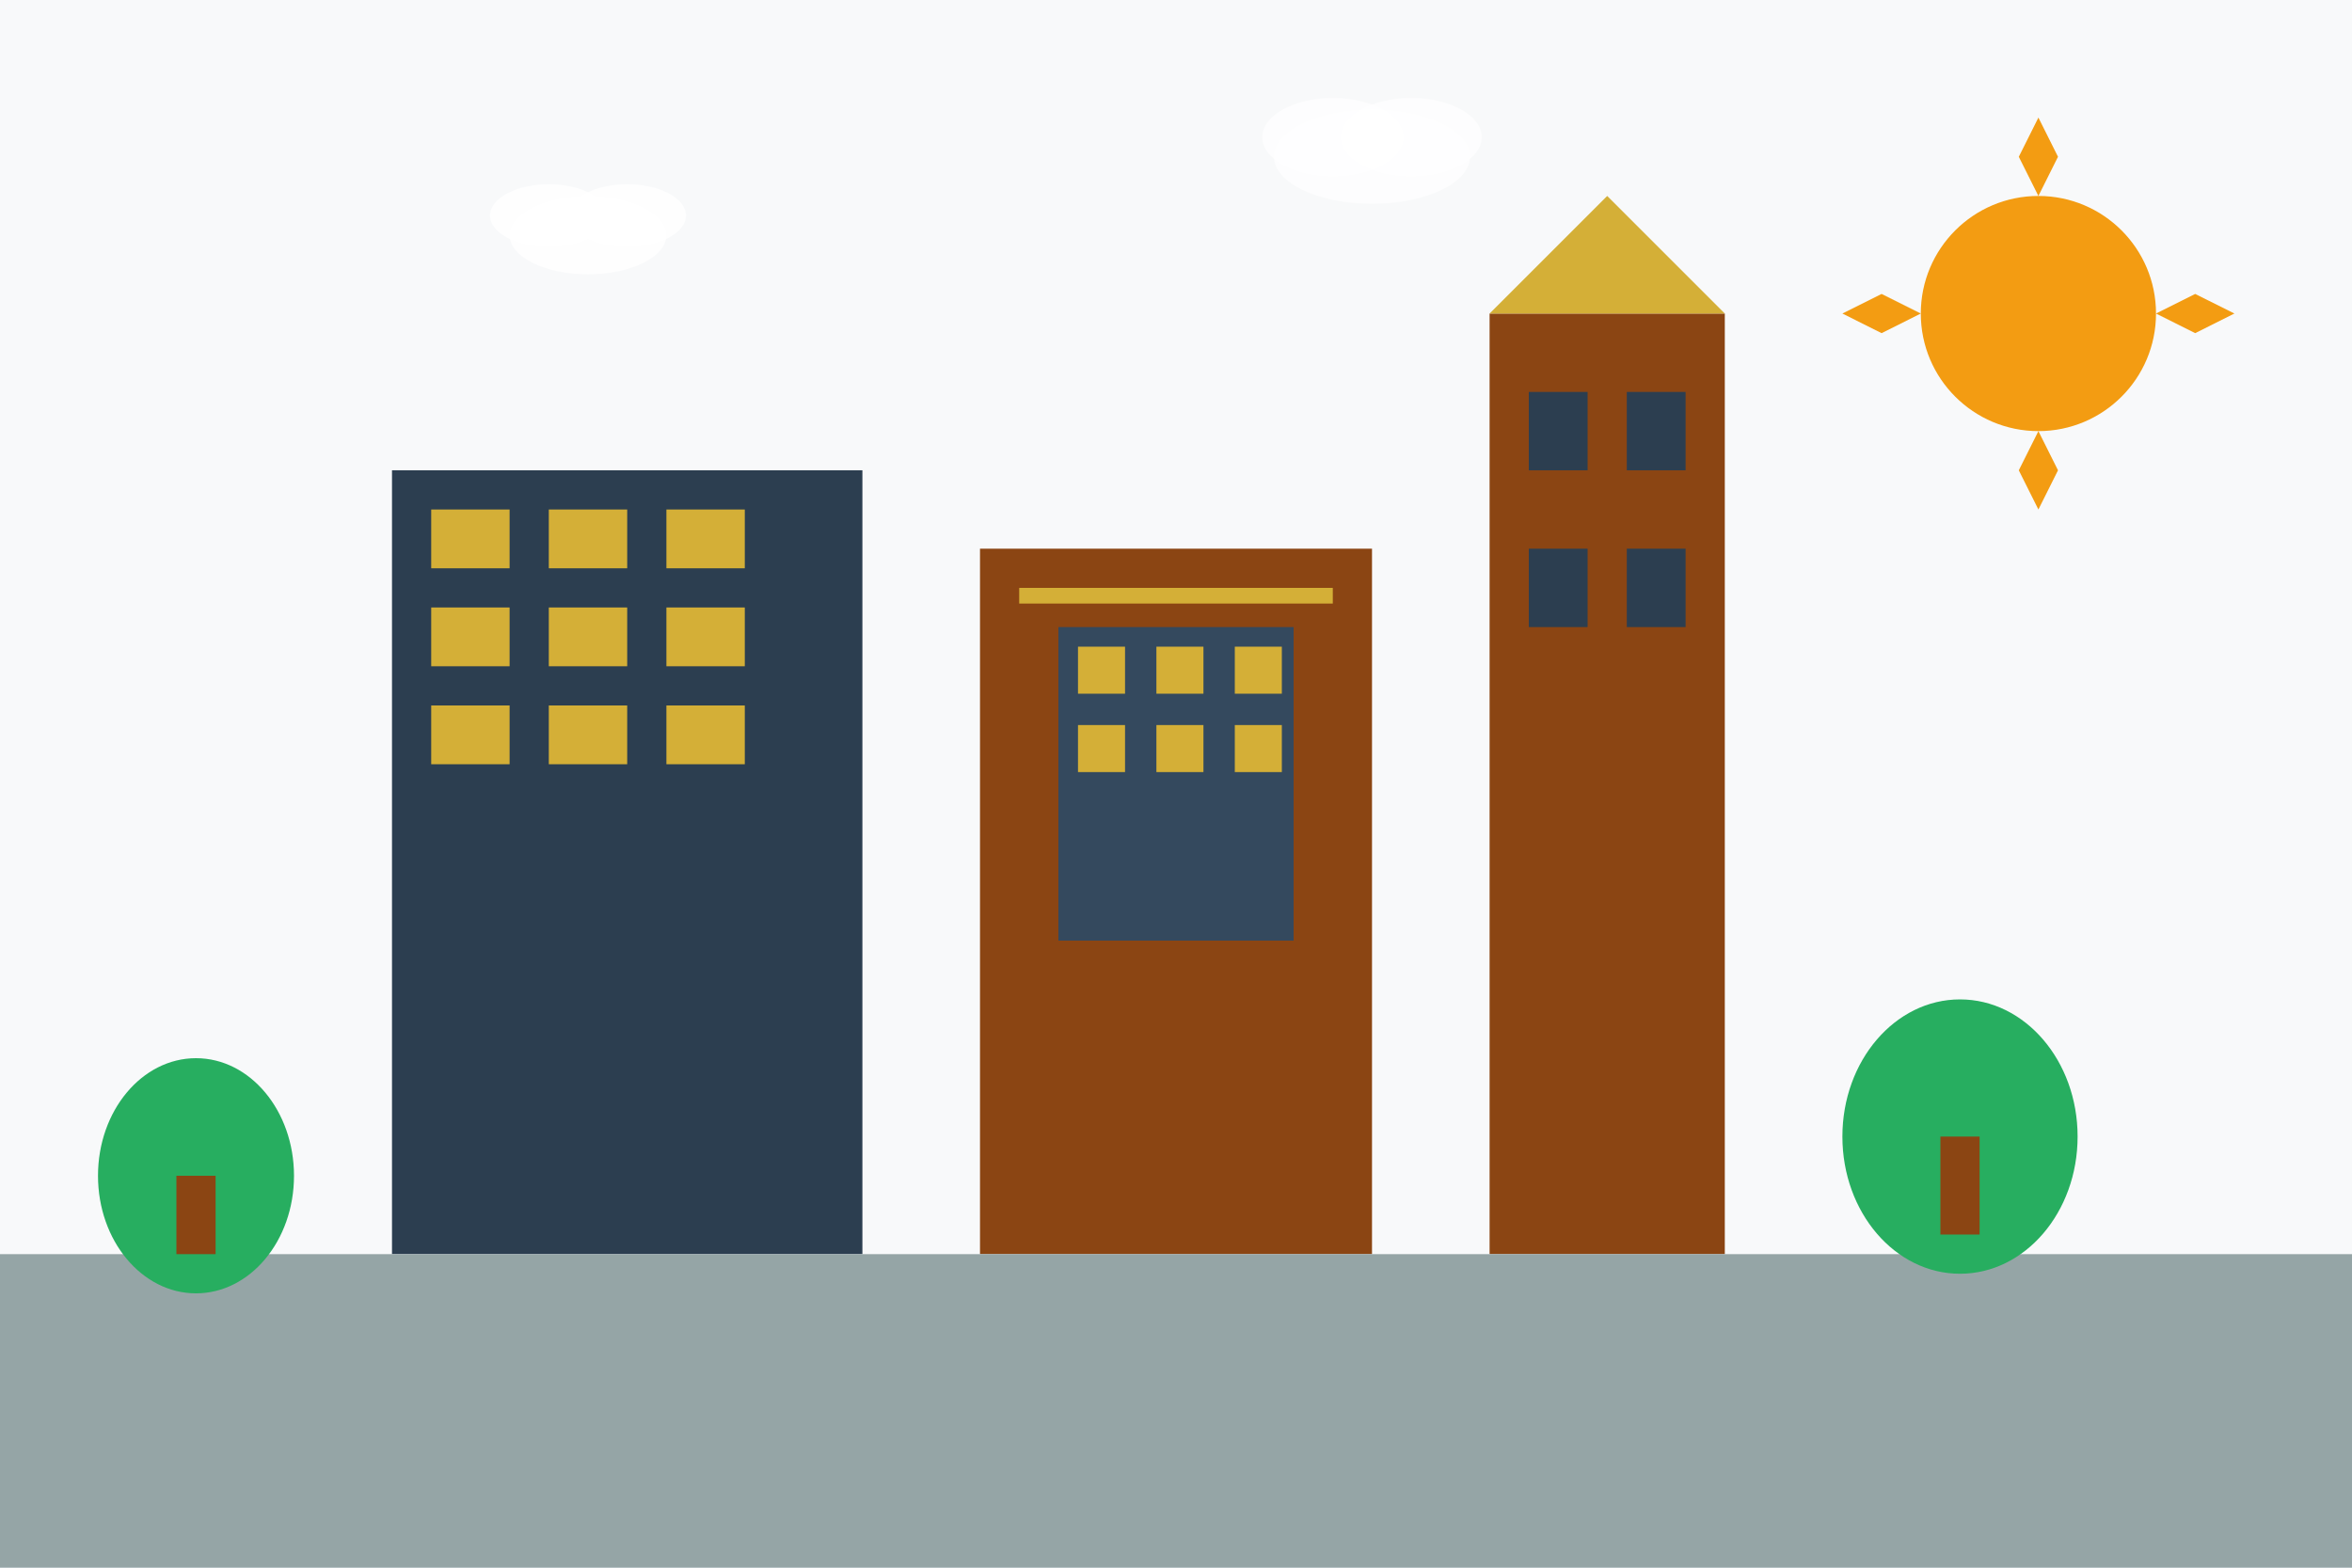
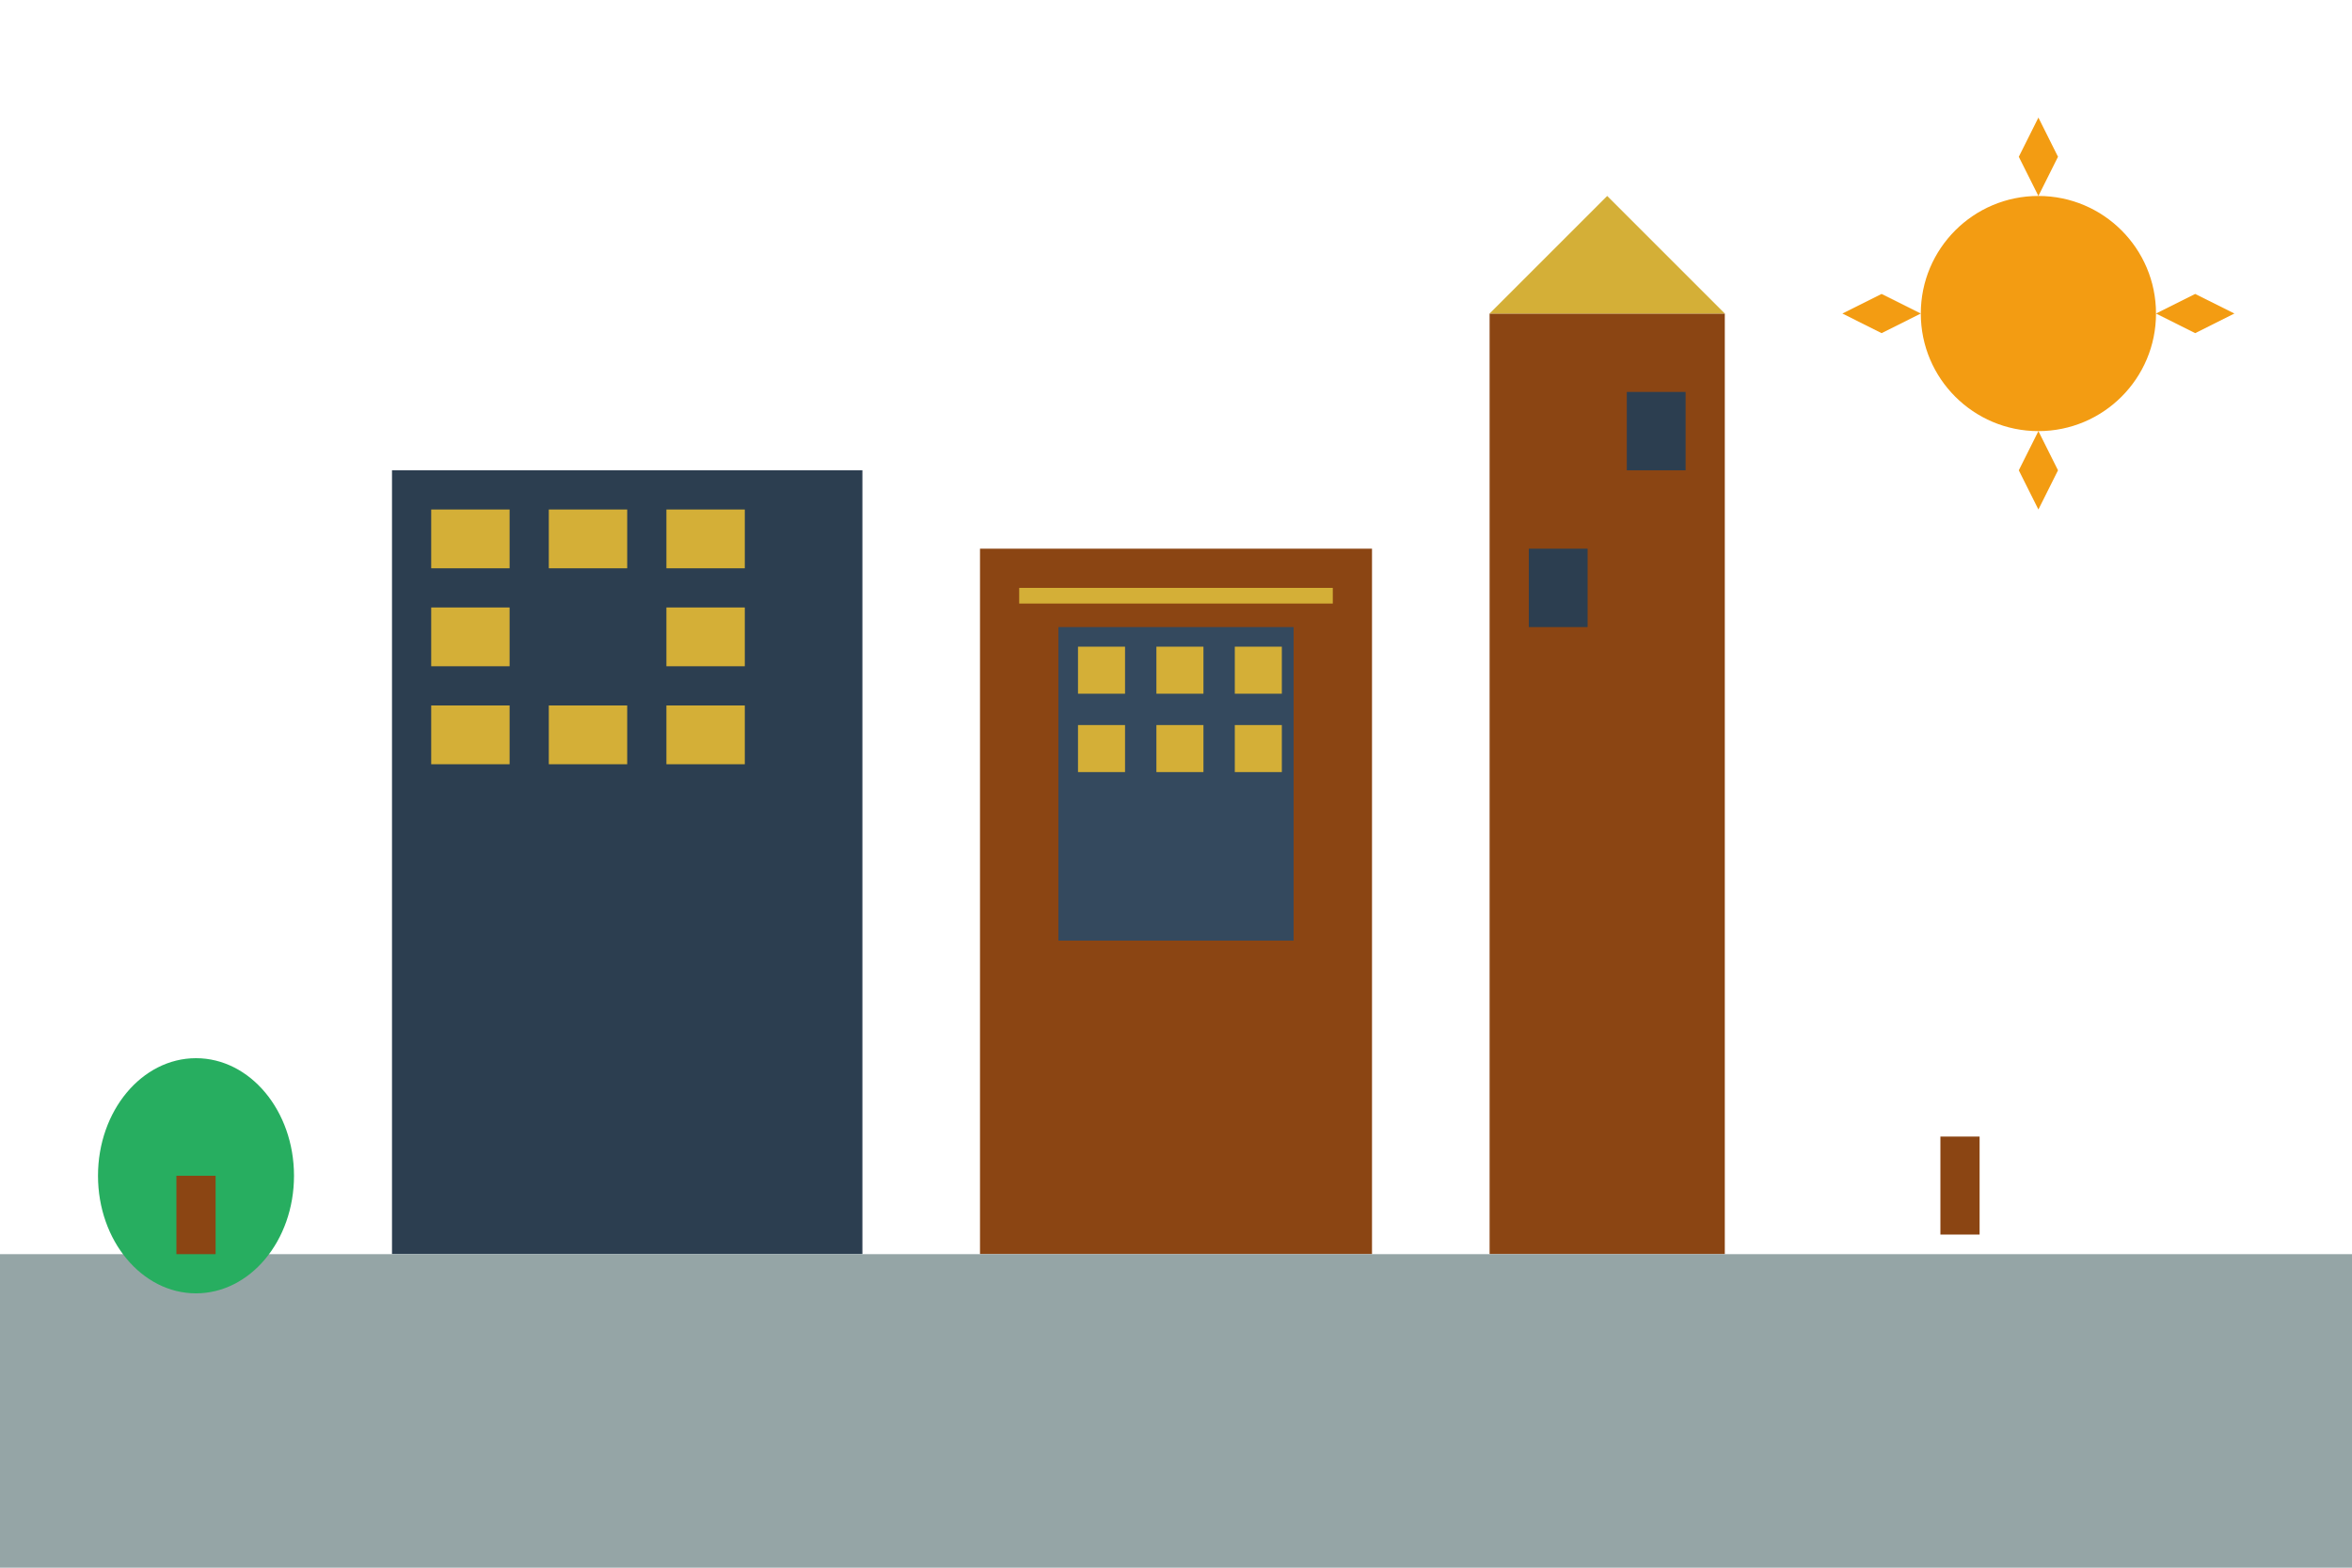
<svg xmlns="http://www.w3.org/2000/svg" width="600" height="400" viewBox="0 0 600 400" fill="none">
-   <rect width="600" height="400" fill="#f8f9fa" />
  <rect x="100" y="120" width="120" height="200" fill="#2c3e50" />
  <rect x="110" y="130" width="20" height="15" fill="#d4af37" />
  <rect x="140" y="130" width="20" height="15" fill="#d4af37" />
  <rect x="170" y="130" width="20" height="15" fill="#d4af37" />
  <rect x="110" y="155" width="20" height="15" fill="#d4af37" />
-   <rect x="140" y="155" width="20" height="15" fill="#d4af37" />
  <rect x="170" y="155" width="20" height="15" fill="#d4af37" />
  <rect x="110" y="180" width="20" height="15" fill="#d4af37" />
  <rect x="140" y="180" width="20" height="15" fill="#d4af37" />
  <rect x="170" y="180" width="20" height="15" fill="#d4af37" />
  <rect x="250" y="140" width="100" height="180" fill="#8b4513" />
  <rect x="260" y="150" width="80" height="4" fill="#d4af37" />
  <rect x="270" y="160" width="60" height="80" fill="#34495e" />
  <rect x="275" y="165" width="12" height="12" fill="#d4af37" />
  <rect x="295" y="165" width="12" height="12" fill="#d4af37" />
  <rect x="315" y="165" width="12" height="12" fill="#d4af37" />
  <rect x="275" y="185" width="12" height="12" fill="#d4af37" />
  <rect x="295" y="185" width="12" height="12" fill="#d4af37" />
  <rect x="315" y="185" width="12" height="12" fill="#d4af37" />
  <rect x="380" y="80" width="60" height="240" fill="#8b4513" />
  <polygon points="380,80 410,50 440,80" fill="#d4af37" />
-   <rect x="390" y="100" width="15" height="20" fill="#2c3e50" />
  <rect x="415" y="100" width="15" height="20" fill="#2c3e50" />
  <rect x="390" y="140" width="15" height="20" fill="#2c3e50" />
-   <rect x="415" y="140" width="15" height="20" fill="#2c3e50" />
  <rect x="0" y="320" width="600" height="80" fill="#95a5a6" />
  <ellipse cx="50" cy="300" rx="25" ry="30" fill="#27ae60" />
  <rect x="45" y="300" width="10" height="20" fill="#8b4513" />
-   <ellipse cx="500" cy="290" rx="30" ry="35" fill="#27ae60" />
  <rect x="495" y="290" width="10" height="25" fill="#8b4513" />
  <circle cx="520" cy="80" r="30" fill="#f39c12" />
  <path d="M520 30L525 40L520 50L515 40Z" fill="#f39c12" />
  <path d="M570 80L560 85L550 80L560 75Z" fill="#f39c12" />
  <path d="M520 130L515 120L520 110L525 120Z" fill="#f39c12" />
  <path d="M470 80L480 75L490 80L480 85Z" fill="#f39c12" />
  <ellipse cx="150" cy="60" rx="20" ry="10" fill="white" opacity="0.8" />
  <ellipse cx="140" cy="55" rx="15" ry="8" fill="white" opacity="0.8" />
  <ellipse cx="160" cy="55" rx="15" ry="8" fill="white" opacity="0.8" />
  <ellipse cx="350" cy="40" rx="25" ry="12" fill="white" opacity="0.7" />
  <ellipse cx="340" cy="35" rx="18" ry="10" fill="white" opacity="0.7" />
  <ellipse cx="360" cy="35" rx="18" ry="10" fill="white" opacity="0.7" />
</svg>